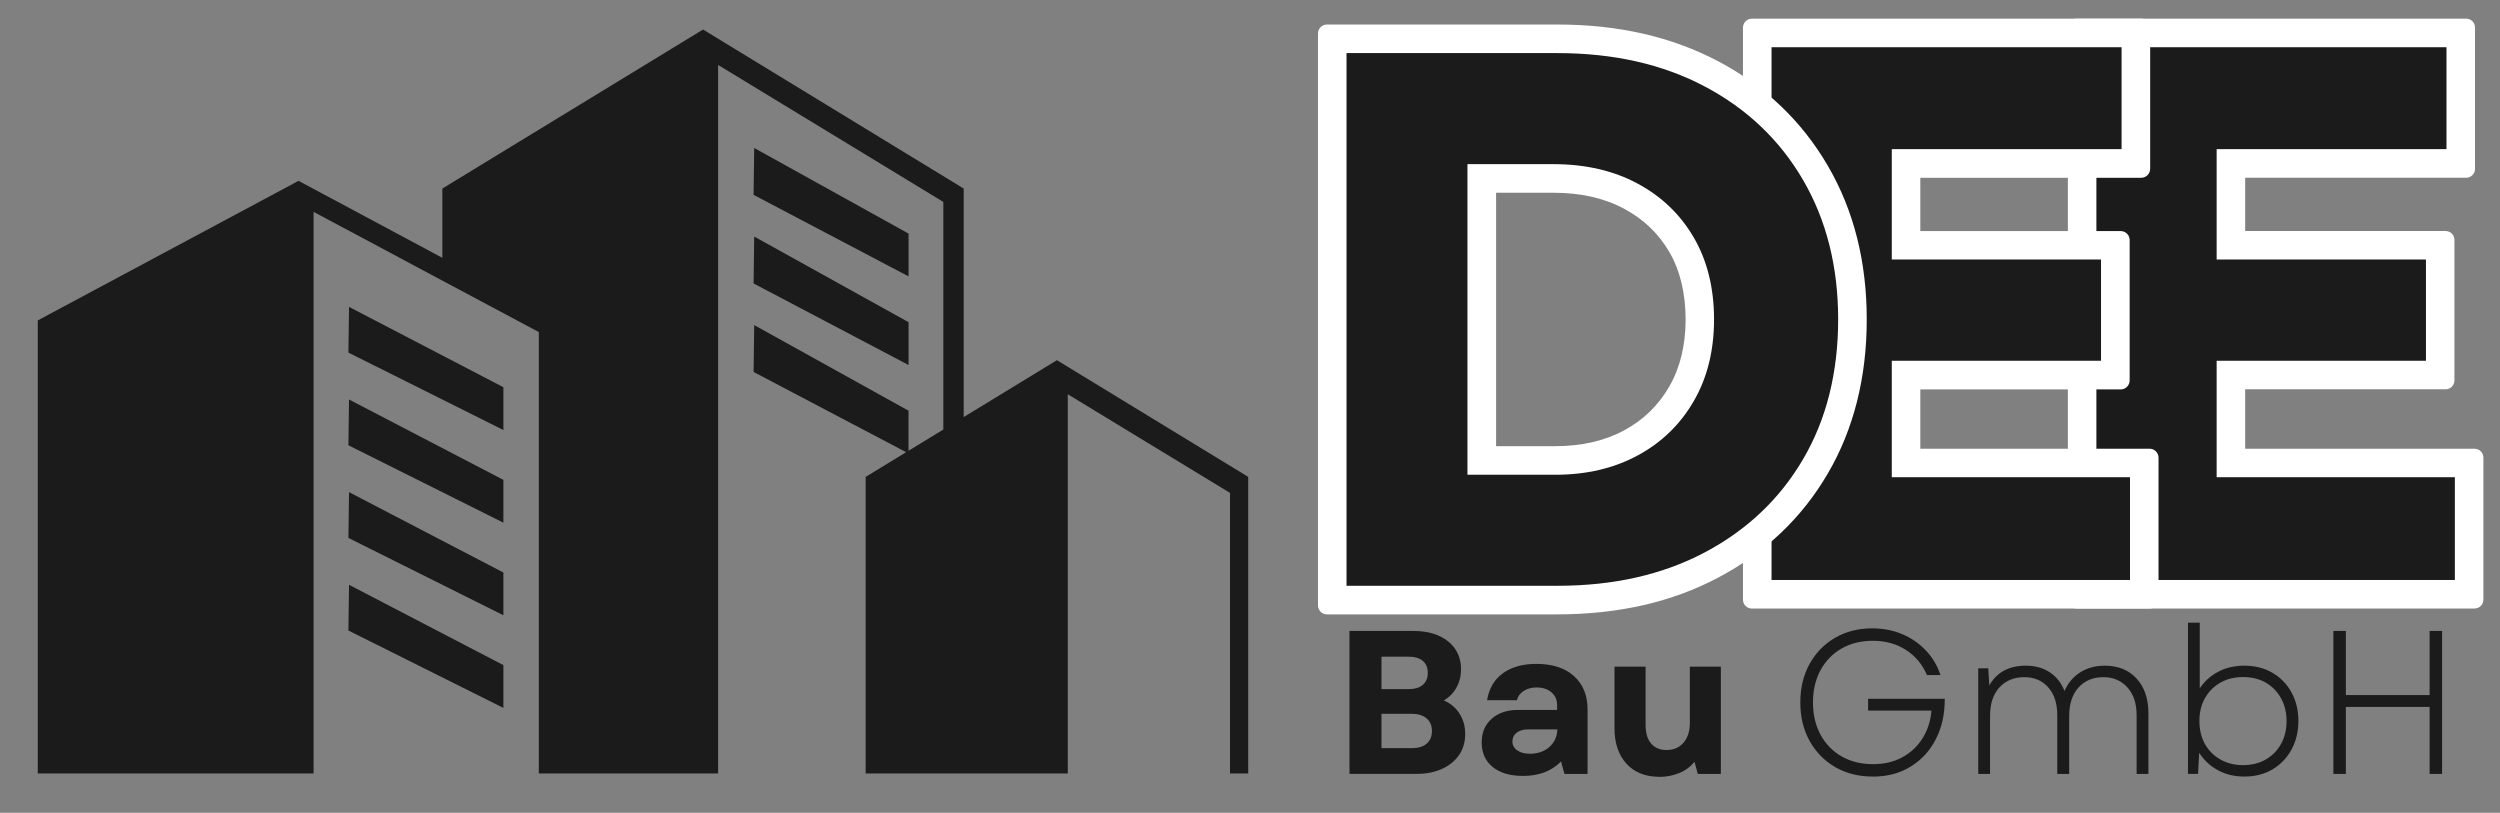
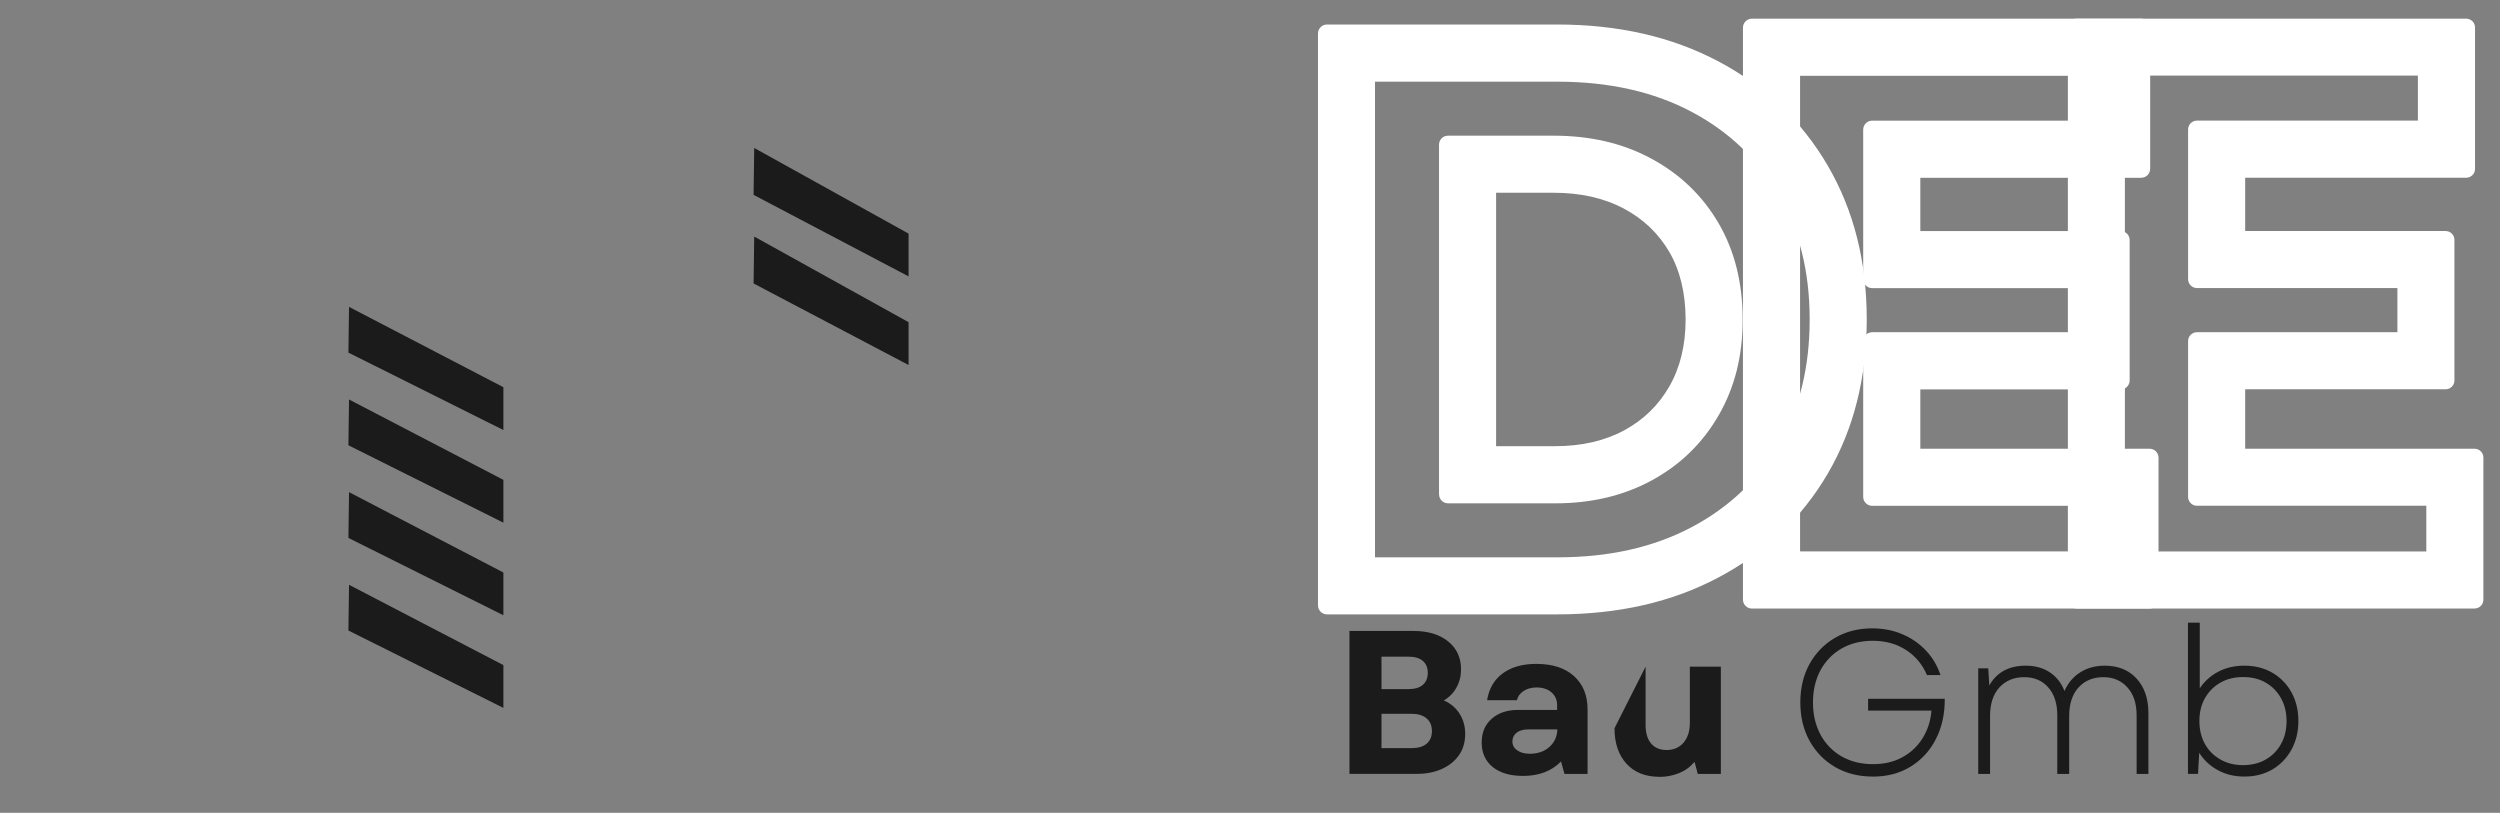
<svg xmlns="http://www.w3.org/2000/svg" version="1.0" preserveAspectRatio="xMidYMid meet" viewBox="47.4 4.2 206.7 67.2" zoomAndPan="magnify" style="max-height: 500px" width="206.7" height="67.2">
  <rect x="47.4" y="4.2" width="206.7" height="67.2" fill="#808080" stroke="none" />
  <defs>
    <clipPath id="e55ab47957">
-       <path clip-rule="nonzero" d="M 47 6 L 154 6 L 154 69 L 47 69 Z M 47 6" />
-     </clipPath>
+       </clipPath>
    <clipPath id="f294917a31">
      <path clip-rule="nonzero" d="M 47.52 66.426 L 47.52 8.363 C 47.52 7.887 47.688 7.48 48.023 7.145 C 48.359 6.809 48.766 6.641 49.242 6.641 L 151.68 6.641 C 152.156 6.641 152.562 6.809 152.898 7.145 C 153.234 7.48 153.402 7.887 153.402 8.363 L 153.402 66.426 C 153.402 66.902 153.234 67.309 152.898 67.645 C 152.562 67.98 152.156 68.148 151.68 68.148 L 49.242 68.148 C 48.766 68.148 48.359 67.98 48.023 67.645 C 47.688 67.309 47.52 66.902 47.52 66.426 Z M 47.52 66.426" />
    </clipPath>
  </defs>
  <g clip-path="url(#e55ab47957)">
    <g clip-path="url(#f294917a31)">
      <path fill-rule="nonzero" fill-opacity="1" d="M 150.602 108.512 L 150.602 43.629 L 134.785 33.98 L 127.078 38.684 L 127.078 19.789 L 105.527 6.641 L 83.973 19.789 L 83.973 25.516 L 72.082 19.152 L 50.523 30.691 L 50.523 108.516 L 39.043 108.516 L 39.043 112.871 L 156.719 112.871 L 156.719 108.516 L 150.602 108.516 Z M 91.949 107.281 L 73.328 107.281 L 73.328 21.719 L 91.949 31.656 Z M 125.391 39.715 L 122.516 41.469 L 122.516 38.156 L 109.758 31.078 L 109.707 34.953 L 122.32 41.586 L 118.973 43.629 L 118.973 107.047 L 106.773 107.047 L 106.773 9.57 L 125.395 20.895 L 125.395 39.715 Z M 149.098 107.004 L 135.684 107.004 L 135.684 36.797 L 149.098 44.953 Z M 149.098 107.004" fill="#1b1b1b" />
    </g>
  </g>
  <path fill-rule="nonzero" fill-opacity="1" d="M 89.02 36.215 L 76.258 29.574 L 76.207 33.355 L 89.02 39.754 Z M 89.02 36.215" fill="#1b1b1b" />
  <path fill-rule="nonzero" fill-opacity="1" d="M 122.516 23.512 L 109.758 16.434 L 109.707 20.312 L 122.52 27.051 L 122.52 23.512 Z M 122.516 23.512" fill="#1b1b1b" />
  <path fill-rule="nonzero" fill-opacity="1" d="M 122.516 30.836 L 109.758 23.758 L 109.707 27.637 L 122.52 34.379 L 122.52 30.84 Z M 122.516 30.836" fill="#1b1b1b" />
  <path fill-rule="nonzero" fill-opacity="1" d="M 89.02 43.875 L 76.258 37.23 L 76.207 41.016 L 89.02 47.414 Z M 89.02 43.875" fill="#1b1b1b" />
  <path fill-rule="nonzero" fill-opacity="1" d="M 89.02 51.535 L 76.258 44.891 L 76.207 48.676 L 89.02 55.07 Z M 89.02 51.535" fill="#1b1b1b" />
  <path fill-rule="nonzero" fill-opacity="1" d="M 89.02 59.191 L 76.258 52.551 L 76.207 56.332 L 89.02 62.73 Z M 89.02 59.191" fill="#1b1b1b" />
  <path fill-rule="nonzero" fill-opacity="1" d="M 218.371 52.152 L 218.371 6.477 C 218.371 6.07 218.699 5.742 219.102 5.742 L 251.301 5.742 C 251.707 5.742 252.035 6.07 252.035 6.477 L 252.035 18.164 C 252.035 18.566 251.707 18.895 251.301 18.895 L 231.406 18.895 C 231 18.895 230.672 18.566 230.672 18.164 L 230.672 17.27 C 230.672 16.867 231 16.539 231.406 16.539 L 232.297 16.539 C 232.703 16.539 233.031 16.867 233.031 17.27 L 233.031 24.926 C 233.031 25.328 232.703 25.656 232.297 25.656 L 231.406 25.656 C 231 25.656 230.672 25.328 230.672 24.926 L 230.672 24.031 C 230.672 23.629 231 23.301 231.406 23.301 L 249.602 23.301 C 250.004 23.301 250.332 23.629 250.332 24.031 L 250.332 35.656 C 250.332 36.059 250.004 36.387 249.602 36.387 L 231.406 36.387 C 231 36.387 230.672 36.059 230.672 35.656 L 230.672 34.762 C 230.672 34.359 231 34.031 231.406 34.031 L 232.297 34.031 C 232.703 34.031 233.031 34.359 233.031 34.762 L 233.031 42.926 C 233.031 43.328 232.703 43.656 232.297 43.656 L 231.406 43.656 C 231 43.656 230.672 43.328 230.672 42.926 L 230.672 42.031 C 230.672 41.629 231 41.301 231.406 41.301 L 251.992 41.301 C 252.398 41.301 252.727 41.629 252.727 42.031 L 252.727 53.781 C 252.727 54.184 252.398 54.512 251.992 54.512 L 219.102 54.512 C 218.699 54.512 218.371 54.184 218.371 53.781 Z M 222.355 52.152 L 221.465 52.152 C 221.059 52.152 220.73 51.82 220.73 51.418 L 220.73 50.527 C 220.73 50.121 221.059 49.793 221.465 49.793 L 249.633 49.793 C 250.035 49.793 250.363 50.121 250.363 50.527 L 250.363 51.418 C 250.363 51.82 250.035 52.152 249.633 52.152 L 248.738 52.152 C 248.336 52.152 248.008 51.82 248.008 51.418 L 248.008 44.391 C 248.008 43.984 248.336 43.656 248.738 43.656 L 249.633 43.656 C 250.035 43.656 250.363 43.984 250.363 44.391 L 250.363 45.281 C 250.363 45.688 250.035 46.016 249.633 46.016 L 229.043 46.016 C 228.641 46.016 228.312 45.688 228.312 45.281 L 228.312 32.402 C 228.312 31.996 228.641 31.668 229.043 31.668 L 247.242 31.668 C 247.648 31.668 247.977 31.996 247.977 32.402 L 247.977 33.293 C 247.977 33.699 247.648 34.027 247.242 34.027 L 246.352 34.027 C 245.945 34.027 245.617 33.699 245.617 33.293 L 245.617 26.391 C 245.617 25.984 245.945 25.656 246.352 25.656 L 247.242 25.656 C 247.648 25.656 247.977 25.984 247.977 26.391 L 247.977 27.281 C 247.977 27.688 247.648 28.016 247.242 28.016 L 229.043 28.016 C 228.641 28.016 228.312 27.688 228.312 27.281 L 228.312 14.902 C 228.312 14.5 228.641 14.172 229.043 14.172 L 248.938 14.172 C 249.344 14.172 249.672 14.5 249.672 14.902 L 249.672 15.797 C 249.672 16.199 249.344 16.527 248.938 16.527 L 248.047 16.527 C 247.645 16.527 247.312 16.199 247.312 15.797 L 247.312 8.828 C 247.312 8.426 247.645 8.098 248.047 8.098 L 248.938 8.098 C 249.344 8.098 249.672 8.426 249.672 8.828 L 249.672 9.723 C 249.672 10.125 249.344 10.453 248.938 10.453 L 221.461 10.453 C 221.055 10.453 220.727 10.125 220.727 9.723 L 220.727 8.828 C 220.727 8.426 221.055 8.098 221.461 8.098 L 222.352 8.098 C 222.758 8.098 223.086 8.426 223.086 8.828 L 223.086 51.41 C 223.086 51.812 222.758 52.141 222.352 52.141 Z M 222.355 52.152" fill="#ffffff" />
-   <path fill-rule="nonzero" fill-opacity="1" d="M 220.73 52.152 L 220.73 8.105 L 249.676 8.105 L 249.676 16.531 L 230.672 16.531 L 230.672 25.656 L 247.977 25.656 L 247.977 34.027 L 230.672 34.027 L 230.672 43.656 L 250.367 43.656 L 250.367 52.152 Z M 220.73 52.152" fill="#1b1b1b" />
  <path fill-rule="nonzero" fill-opacity="1" d="M 191.508 52.152 L 191.508 6.484 C 191.508 6.078 191.84 5.742 192.25 5.742 L 224.434 5.742 C 224.844 5.742 225.176 6.078 225.176 6.484 L 225.176 18.156 C 225.176 18.566 224.844 18.898 224.434 18.898 L 204.551 18.898 C 204.145 18.898 203.812 18.566 203.812 18.156 L 203.812 17.277 C 203.812 16.871 204.145 16.539 204.551 16.539 L 205.43 16.539 C 205.84 16.539 206.172 16.871 206.172 17.277 L 206.172 24.926 C 206.172 25.332 205.84 25.664 205.43 25.664 L 204.551 25.664 C 204.145 25.664 203.812 25.332 203.812 24.926 L 203.812 24.047 C 203.812 23.637 204.145 23.305 204.551 23.305 L 222.738 23.305 C 223.148 23.305 223.48 23.637 223.48 24.047 L 223.48 35.656 C 223.48 36.062 223.148 36.398 222.738 36.398 L 204.551 36.398 C 204.145 36.398 203.812 36.062 203.812 35.656 L 203.812 34.773 C 203.812 34.363 204.145 34.031 204.551 34.031 L 205.43 34.031 C 205.84 34.031 206.172 34.363 206.172 34.773 L 206.172 42.918 C 206.172 43.328 205.84 43.66 205.43 43.66 L 204.551 43.66 C 204.145 43.66 203.812 43.328 203.812 42.918 L 203.812 42.039 C 203.812 41.633 204.145 41.301 204.551 41.301 L 225.129 41.301 C 225.535 41.301 225.867 41.633 225.867 42.039 L 225.867 53.777 C 225.867 54.184 225.535 54.516 225.129 54.516 L 192.25 54.516 C 191.84 54.516 191.508 54.184 191.508 53.777 Z M 195.484 52.152 L 194.605 52.152 C 194.199 52.152 193.867 51.816 193.867 51.41 L 193.867 50.531 C 193.867 50.121 194.199 49.789 194.605 49.789 L 222.766 49.789 C 223.172 49.789 223.508 50.121 223.508 50.531 L 223.508 51.41 C 223.508 51.816 223.172 52.152 222.766 52.152 L 221.887 52.152 C 221.477 52.152 221.145 51.816 221.145 51.41 L 221.145 44.395 C 221.145 43.984 221.477 43.652 221.887 43.652 L 222.766 43.652 C 223.172 43.652 223.508 43.984 223.508 44.395 L 223.508 45.277 C 223.508 45.688 223.172 46.02 222.766 46.02 L 202.191 46.02 C 201.781 46.02 201.449 45.688 201.449 45.277 L 201.449 32.41 C 201.449 32 201.781 31.668 202.191 31.668 L 220.375 31.668 C 220.785 31.668 221.117 32 221.117 32.41 L 221.117 33.289 C 221.117 33.699 220.785 34.031 220.375 34.031 L 219.492 34.031 C 219.086 34.031 218.75 33.699 218.75 33.289 L 218.75 26.398 C 218.75 25.988 219.086 25.656 219.492 25.656 L 220.375 25.656 C 220.785 25.656 221.117 25.988 221.117 26.398 L 221.117 27.281 C 221.117 27.691 220.785 28.023 220.375 28.023 L 202.191 28.023 C 201.781 28.023 201.449 27.691 201.449 27.281 L 201.449 14.918 C 201.449 14.508 201.781 14.176 202.191 14.176 L 222.078 14.176 C 222.484 14.176 222.82 14.508 222.82 14.918 L 222.82 15.801 C 222.82 16.207 222.484 16.543 222.078 16.543 L 221.195 16.543 C 220.785 16.543 220.453 16.207 220.453 15.801 L 220.453 8.848 C 220.453 8.438 220.785 8.105 221.195 8.105 L 222.078 8.105 C 222.484 8.105 222.82 8.438 222.82 8.848 L 222.82 9.727 C 222.82 10.137 222.484 10.469 222.078 10.469 L 194.609 10.469 C 194.203 10.469 193.871 10.137 193.871 9.727 L 193.871 8.848 C 193.871 8.438 194.203 8.105 194.609 8.105 L 195.492 8.105 C 195.898 8.105 196.23 8.438 196.23 8.848 L 196.23 51.414 C 196.23 51.82 195.898 52.156 195.492 52.156 Z M 195.484 52.152" fill="#ffffff" />
-   <path fill-rule="nonzero" fill-opacity="1" d="M 193.871 52.152 L 193.871 8.105 L 222.812 8.105 L 222.812 16.531 L 203.812 16.531 L 203.812 25.656 L 221.113 25.656 L 221.113 34.027 L 203.812 34.027 L 203.812 43.656 L 223.508 43.656 L 223.508 52.152 Z M 193.871 52.152" fill="#1b1b1b" />
  <path fill-rule="nonzero" fill-opacity="1" d="M 156.371 52.633 L 156.371 6.969 C 156.371 6.562 156.703 6.227 157.109 6.227 L 176.16 6.227 C 181.207 6.227 185.641 7.246 189.473 9.273 C 193.355 11.328 196.371 14.211 198.527 17.91 C 200.672 21.59 201.742 25.824 201.742 30.613 C 201.742 35.398 200.668 39.688 198.523 43.352 C 196.371 47.031 193.352 49.895 189.473 51.949 C 185.648 53.98 181.207 54.996 176.16 54.996 L 157.109 54.996 C 156.703 54.996 156.371 54.664 156.371 54.254 Z M 160.348 52.633 L 159.477 52.633 C 159.07 52.633 158.734 52.301 158.734 51.895 L 158.734 51.023 C 158.734 50.613 159.07 50.281 159.477 50.281 L 176.164 50.281 C 180.43 50.281 184.129 49.449 187.266 47.785 C 190.352 46.152 192.75 43.879 194.453 40.969 C 196.164 38.043 197.023 34.594 197.023 30.617 C 197.023 26.637 196.164 23.234 194.445 20.289 C 192.742 17.363 190.348 15.082 187.262 13.445 C 184.125 11.781 180.426 10.953 176.16 10.953 L 159.473 10.953 C 159.066 10.953 158.73 10.617 158.73 10.211 L 158.73 9.336 C 158.73 8.926 159.066 8.594 159.473 8.594 L 160.344 8.594 C 160.75 8.594 161.086 8.926 161.086 9.336 L 161.086 51.898 C 161.086 52.305 160.75 52.641 160.344 52.641 Z M 168.734 41.832 C 168.734 41.422 169.066 41.09 169.477 41.09 L 175.969 41.09 C 178.172 41.09 180.078 40.652 181.703 39.773 C 183.285 38.914 184.52 37.711 185.41 36.168 C 186.312 34.605 186.766 32.746 186.766 30.613 C 186.766 28.477 186.316 26.574 185.422 25.035 C 184.531 23.512 183.289 22.316 181.688 21.461 C 180.043 20.578 178.098 20.137 175.848 20.137 L 169.48 20.137 C 169.074 20.137 168.738 19.805 168.738 19.398 L 168.738 18.523 C 168.738 18.113 169.074 17.781 169.48 17.781 L 170.355 17.781 C 170.766 17.781 171.098 18.113 171.098 18.523 L 171.098 42.711 C 171.098 43.121 170.766 43.453 170.355 43.453 L 169.48 43.453 C 169.074 43.453 168.738 43.121 168.738 42.711 L 168.738 41.84 Z M 166.379 45.062 L 166.379 16.16 C 166.379 15.75 166.711 15.418 167.117 15.418 L 175.848 15.418 C 178.887 15.418 181.574 16.043 183.914 17.305 C 186.301 18.586 188.16 20.375 189.496 22.664 C 190.82 24.941 191.484 27.594 191.484 30.617 C 191.484 33.641 190.824 36.234 189.504 38.527 C 188.168 40.848 186.32 42.641 183.961 43.922 C 181.637 45.184 178.977 45.816 175.977 45.816 L 167.125 45.816 C 166.715 45.816 166.383 45.48 166.383 45.074 Z M 166.379 45.062" fill="#ffffff" />
-   <path fill-rule="nonzero" fill-opacity="1" d="M 158.73 52.633 L 158.73 8.59 L 176.164 8.59 C 180.816 8.59 184.887 9.512 188.367 11.359 C 191.848 13.203 194.559 15.781 196.484 19.094 C 198.41 22.406 199.379 26.246 199.379 30.609 C 199.379 34.969 198.418 38.863 196.484 42.156 C 194.559 45.449 191.848 48.016 188.367 49.863 C 184.887 51.711 180.816 52.633 176.164 52.633 Z M 168.73 43.453 L 175.969 43.453 C 178.57 43.453 180.855 42.918 182.828 41.844 C 184.801 40.773 186.34 39.273 187.449 37.348 C 188.562 35.418 189.117 33.168 189.117 30.609 C 189.117 28.047 188.562 25.758 187.449 23.852 C 186.34 21.941 184.789 20.449 182.797 19.379 C 180.809 18.309 178.488 17.773 175.844 17.773 L 168.73 17.773 Z M 168.73 43.453" fill="#1b1b1b" />
  <path fill-rule="nonzero" fill-opacity="1" d="M 158.973 68.188 L 158.973 56.367 L 164.258 56.367 C 165.461 56.367 166.418 56.656 167.129 57.23 C 167.84 57.801 168.199 58.574 168.199 59.539 C 168.199 60.094 168.074 60.594 167.82 61.047 C 167.574 61.496 167.227 61.852 166.777 62.109 C 167.336 62.355 167.77 62.723 168.078 63.211 C 168.387 63.695 168.543 64.25 168.543 64.879 C 168.543 65.547 168.375 66.129 168.039 66.621 C 167.699 67.113 167.23 67.5 166.625 67.77 C 166.027 68.047 165.324 68.184 164.531 68.184 L 158.973 68.184 Z M 161.621 66.055 L 164.121 66.055 C 164.656 66.055 165.062 65.934 165.352 65.688 C 165.645 65.441 165.793 65.09 165.793 64.641 C 165.793 64.191 165.645 63.844 165.352 63.598 C 165.062 63.348 164.656 63.219 164.121 63.219 L 161.621 63.219 Z M 161.621 61.176 L 163.848 61.176 C 164.367 61.176 164.762 61.062 165.035 60.828 C 165.312 60.59 165.449 60.258 165.449 59.832 C 165.449 59.406 165.312 59.074 165.035 58.84 C 164.762 58.609 164.363 58.492 163.848 58.492 L 161.621 58.492 Z M 161.621 61.176" fill="#1b1b1b" />
  <path fill-rule="nonzero" fill-opacity="1" d="M 173.309 68.352 C 172.262 68.352 171.43 68.109 170.82 67.621 C 170.215 67.125 169.906 66.457 169.906 65.598 C 169.906 64.742 170.184 64.121 170.727 63.633 C 171.273 63.141 172.012 62.895 172.93 62.895 L 176.141 62.895 L 176.141 62.496 C 176.141 62.055 175.98 61.707 175.672 61.438 C 175.355 61.172 174.945 61.039 174.441 61.039 C 174.023 61.039 173.664 61.137 173.371 61.332 C 173.078 61.523 172.891 61.777 172.816 62.09 L 170.352 62.09 C 170.512 61.125 170.945 60.383 171.656 59.867 C 172.371 59.348 173.293 59.09 174.418 59.09 C 175.746 59.09 176.785 59.422 177.531 60.094 C 178.281 60.766 178.66 61.684 178.66 62.855 L 178.66 68.188 L 176.75 68.188 L 176.465 67.156 C 175.688 67.957 174.637 68.355 173.309 68.355 Z M 172.445 65.5 C 172.445 65.809 172.578 66.055 172.844 66.238 C 173.105 66.426 173.453 66.52 173.898 66.52 C 174.543 66.52 175.074 66.332 175.496 65.965 C 175.918 65.594 176.141 65.105 176.164 64.508 L 173.73 64.508 C 173.344 64.508 173.031 64.598 172.797 64.777 C 172.566 64.961 172.445 65.199 172.445 65.5 Z M 172.445 65.5" fill="#1b1b1b" />
-   <path fill-rule="nonzero" fill-opacity="1" d="M 184.59 68.426 C 183.441 68.426 182.531 68.062 181.871 67.34 C 181.215 66.613 180.887 65.637 180.887 64.41 L 180.887 59.32 L 183.457 59.32 L 183.457 64.148 C 183.457 64.805 183.609 65.312 183.914 65.676 C 184.227 66.035 184.648 66.211 185.191 66.211 C 185.777 66.211 186.246 66.008 186.594 65.605 C 186.945 65.199 187.117 64.645 187.117 63.949 L 187.117 59.32 L 189.68 59.32 L 189.68 68.188 L 187.773 68.188 L 187.504 67.191 C 187.152 67.609 186.723 67.922 186.215 68.125 C 185.711 68.328 185.168 68.434 184.586 68.434 Z M 184.59 68.426" fill="#1b1b1b" />
+   <path fill-rule="nonzero" fill-opacity="1" d="M 184.59 68.426 C 183.441 68.426 182.531 68.062 181.871 67.34 C 181.215 66.613 180.887 65.637 180.887 64.41 L 183.457 59.32 L 183.457 64.148 C 183.457 64.805 183.609 65.312 183.914 65.676 C 184.227 66.035 184.648 66.211 185.191 66.211 C 185.777 66.211 186.246 66.008 186.594 65.605 C 186.945 65.199 187.117 64.645 187.117 63.949 L 187.117 59.32 L 189.68 59.32 L 189.68 68.188 L 187.773 68.188 L 187.504 67.191 C 187.152 67.609 186.723 67.922 186.215 68.125 C 185.711 68.328 185.168 68.434 184.586 68.434 Z M 184.59 68.426" fill="#1b1b1b" />
  <path fill-rule="nonzero" fill-opacity="1" d="M 202.23 68.406 C 201.066 68.406 200.035 68.145 199.137 67.625 C 198.234 67.102 197.523 66.371 197.012 65.449 C 196.504 64.523 196.25 63.469 196.25 62.277 C 196.25 61.09 196.504 60.023 197.012 59.098 C 197.527 58.176 198.23 57.453 199.121 56.934 C 200.02 56.414 201.039 56.152 202.191 56.152 C 203.105 56.152 203.941 56.316 204.703 56.645 C 205.461 56.969 206.109 57.422 206.652 58.004 C 207.191 58.578 207.586 59.25 207.84 60.016 L 206.723 60.016 C 206.348 59.141 205.773 58.445 204.996 57.945 C 204.219 57.438 203.301 57.18 202.242 57.18 C 201.262 57.18 200.402 57.395 199.66 57.82 C 198.918 58.246 198.336 58.848 197.918 59.613 C 197.508 60.379 197.297 61.266 197.297 62.281 C 197.297 63.301 197.508 64.168 197.918 64.941 C 198.336 65.711 198.918 66.309 199.668 66.742 C 200.418 67.168 201.277 67.379 202.242 67.379 C 203.211 67.379 203.98 67.191 204.676 66.816 C 205.375 66.438 205.934 65.914 206.355 65.242 C 206.777 64.57 207.027 63.805 207.094 62.953 L 201.855 62.953 L 201.855 61.977 L 208.191 61.977 C 208.203 63.223 207.957 64.332 207.461 65.301 C 206.969 66.27 206.273 67.027 205.379 67.578 C 204.484 68.133 203.438 68.41 202.234 68.41 Z M 202.23 68.406" fill="#1b1b1b" />
  <path fill-rule="nonzero" fill-opacity="1" d="M 210.961 68.188 L 210.961 59.457 L 211.789 59.457 L 211.875 60.875 C 212.492 59.781 213.5 59.238 214.898 59.238 C 215.66 59.238 216.324 59.422 216.879 59.789 C 217.434 60.156 217.836 60.672 218.09 61.332 C 218.383 60.672 218.816 60.152 219.395 59.789 C 219.973 59.422 220.648 59.238 221.414 59.238 C 222.516 59.238 223.391 59.586 224.043 60.293 C 224.699 61 225.031 61.957 225.031 63.176 L 225.031 68.191 L 224.055 68.191 L 224.055 63.332 C 224.055 62.359 223.801 61.594 223.293 61.035 C 222.793 60.473 222.125 60.188 221.297 60.188 C 220.465 60.188 219.754 60.477 219.246 61.047 C 218.734 61.621 218.48 62.406 218.48 63.398 L 218.48 68.191 L 217.496 68.191 L 217.496 63.332 C 217.496 62.359 217.246 61.594 216.75 61.035 C 216.258 60.473 215.594 60.188 214.762 60.188 C 213.926 60.188 213.215 60.477 212.699 61.047 C 212.188 61.621 211.938 62.406 211.938 63.398 L 211.938 68.191 L 210.961 68.191 Z M 210.961 68.188" fill="#1b1b1b" />
  <path fill-rule="nonzero" fill-opacity="1" d="M 232.965 68.406 C 232.137 68.406 231.406 68.227 230.762 67.871 C 230.121 67.523 229.613 67.043 229.23 66.441 L 229.133 68.184 L 228.301 68.184 L 228.301 55.684 L 229.277 55.684 L 229.277 61.109 C 229.668 60.523 230.18 60.066 230.812 59.734 C 231.445 59.402 232.16 59.238 232.961 59.238 C 233.848 59.238 234.625 59.438 235.297 59.832 C 235.965 60.227 236.484 60.766 236.863 61.449 C 237.238 62.137 237.43 62.922 237.43 63.809 C 237.43 64.699 237.238 65.48 236.863 66.172 C 236.484 66.863 235.965 67.406 235.297 67.809 C 234.625 68.207 233.848 68.406 232.961 68.406 Z M 229.246 63.809 C 229.246 64.52 229.398 65.156 229.699 65.707 C 230.008 66.258 230.434 66.684 230.977 66.992 C 231.52 67.305 232.152 67.461 232.855 67.461 C 233.562 67.461 234.207 67.305 234.738 66.992 C 235.273 66.684 235.695 66.254 235.996 65.707 C 236.305 65.156 236.453 64.52 236.453 63.809 C 236.453 63.098 236.297 62.477 235.996 61.934 C 235.695 61.387 235.273 60.953 234.738 60.645 C 234.203 60.332 233.578 60.18 232.855 60.18 C 232.137 60.18 231.52 60.332 230.977 60.645 C 230.434 60.953 230.008 61.387 229.699 61.934 C 229.398 62.473 229.246 63.098 229.246 63.809 Z M 229.246 63.809" fill="#1b1b1b" />
-   <path fill-rule="nonzero" fill-opacity="1" d="M 248.281 68.188 L 248.281 62.648 L 241.355 62.648 L 241.355 68.188 L 240.324 68.188 L 240.324 56.367 L 241.355 56.367 L 241.355 61.668 L 248.281 61.668 L 248.281 56.367 L 249.312 56.367 L 249.312 68.188 Z M 248.281 68.188" fill="#1b1b1b" />
</svg>